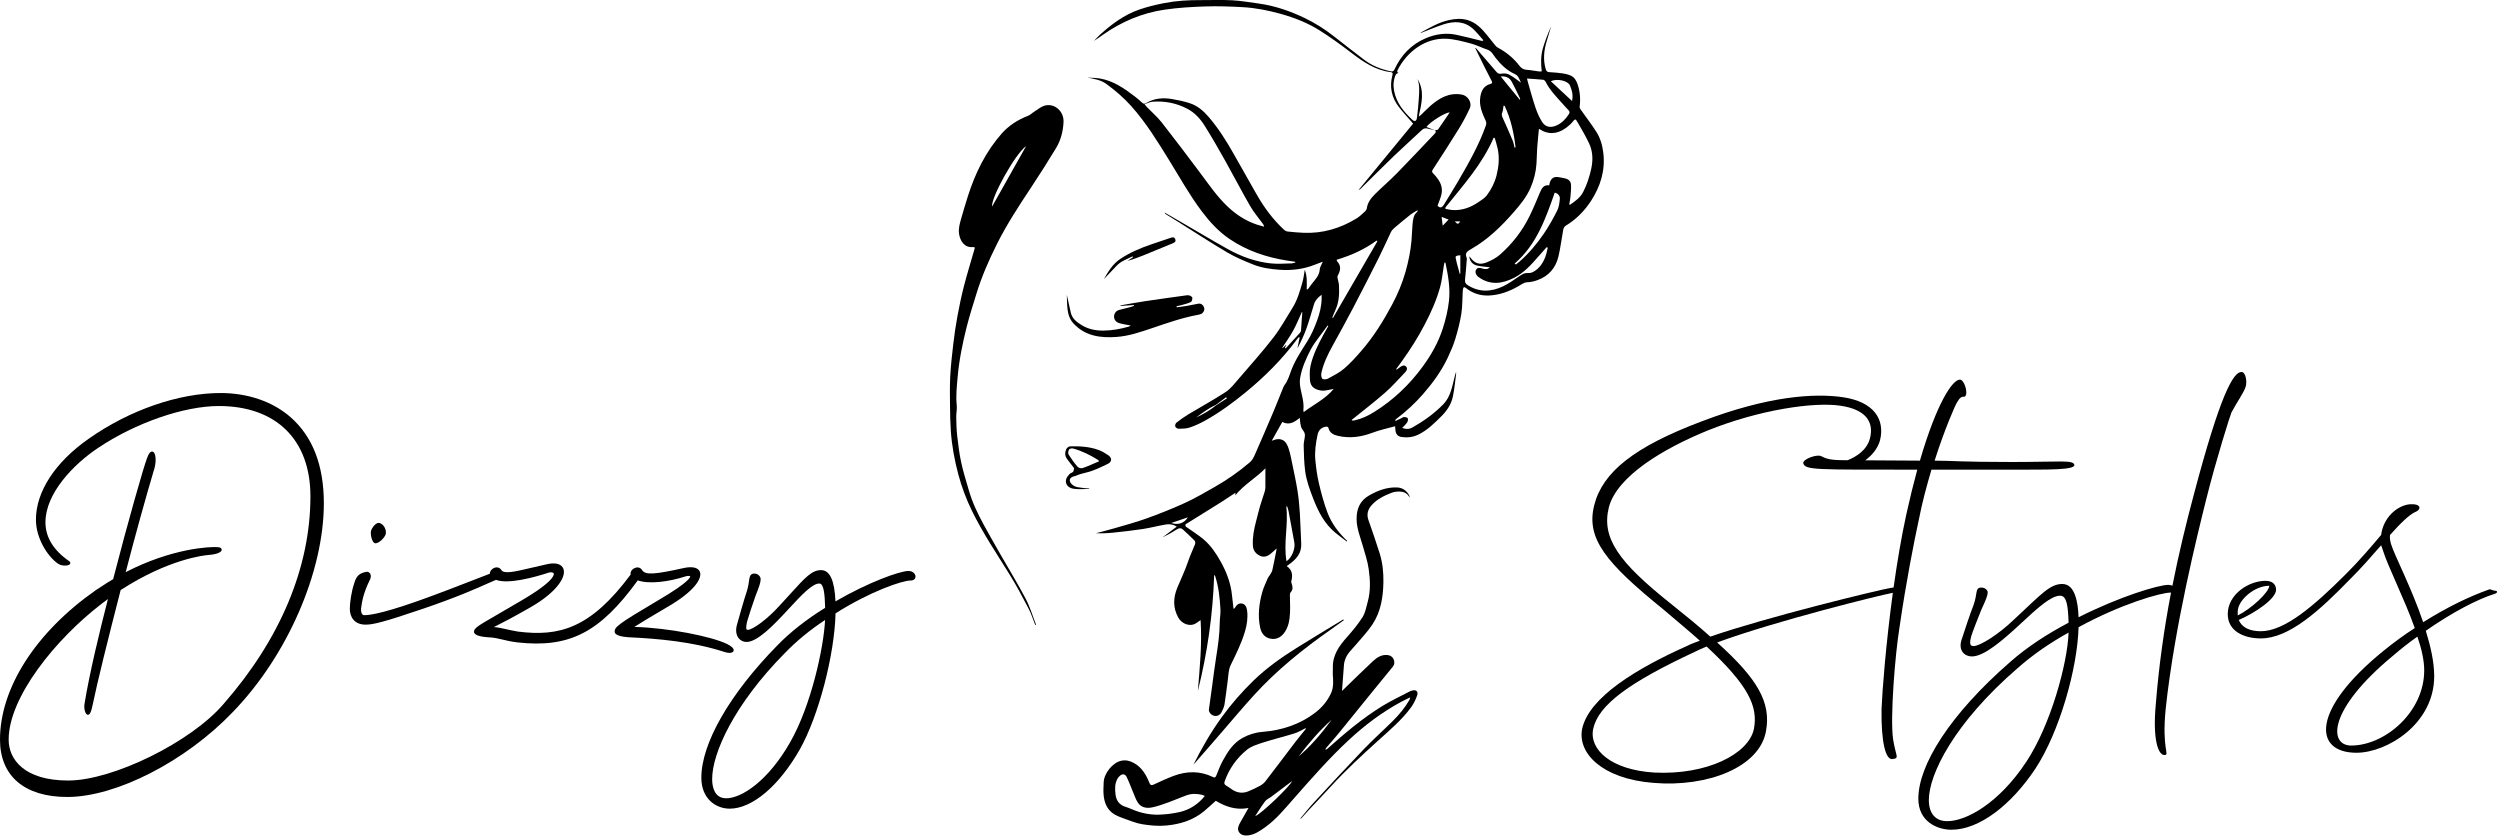
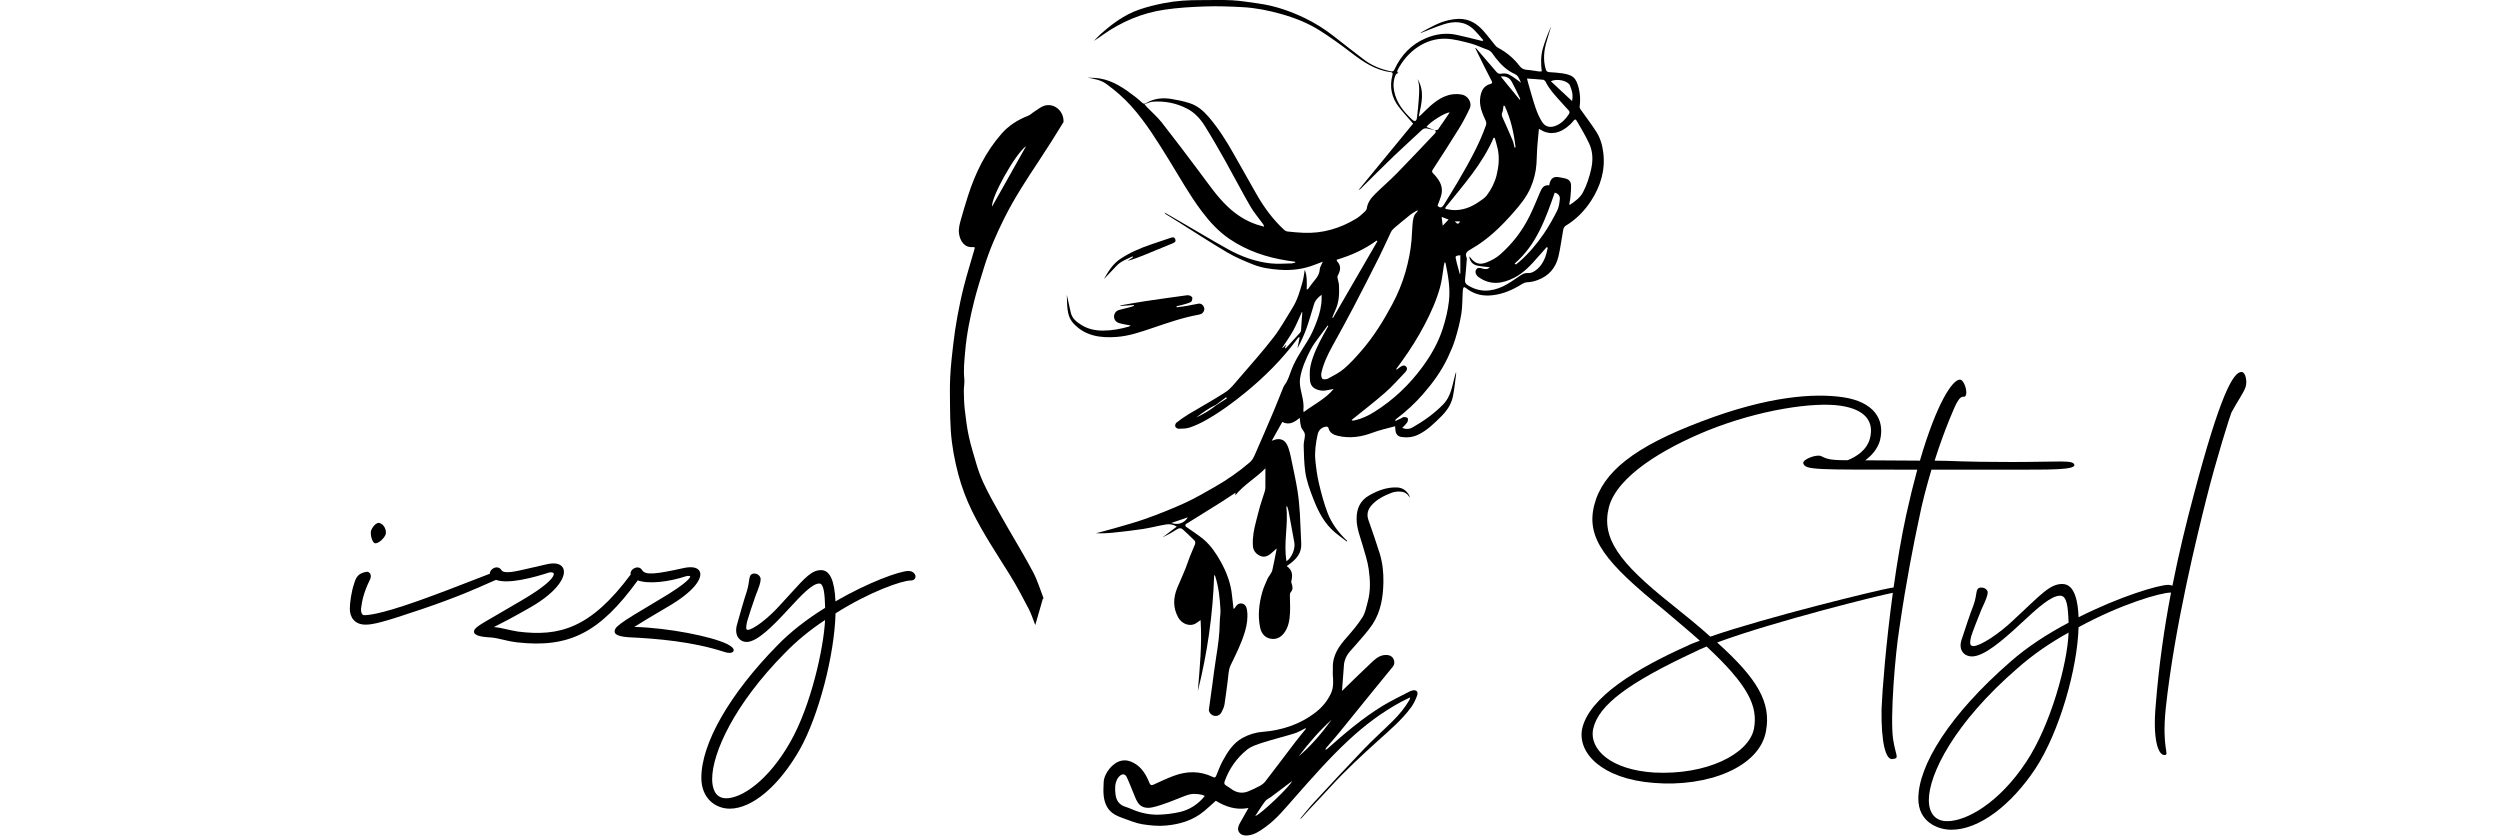
<svg xmlns="http://www.w3.org/2000/svg" width="100%" height="100%" viewBox="0 0 473 159" version="1.1" xml:space="preserve" style="fill-rule:evenodd;clip-rule:evenodd;stroke-linejoin:round;stroke-miterlimit:2;">
  <g>
    <path d="M357.586,111.254c-2.385,0.426 -23.159,5.451 -33.993,9.197c-2.087,-1.873 -4.571,-3.918 -7.454,-6.217c-9.84,-7.831 -13.219,-12.429 -11.728,-18.307c1.589,-5.877 10.336,-11.069 18.686,-14.478c9.741,-3.917 20.077,-5.45 25.147,-4.683c4.572,0.681 6.361,2.895 5.566,6.133c-0.578,2.261 -2.593,3.519 -4.227,4.172l-0.449,0c-2.883,0 -3.578,-0.259 -4.572,-0.766c-0.794,-0.426 -3.578,0.594 -3.379,1.36c0.398,1.279 2.186,1.193 21.569,1.193c-0.696,2.553 -1.392,5.365 -2.088,8.517c-0.947,4.349 -1.742,9.126 -2.395,13.778c-0.209,0.022 -0.433,0.054 -0.682,0.103Zm-25.743,26.656c-0.994,4.766 -8.946,8.77 -18.884,8.257c-8.151,-0.513 -12.325,-4.345 -11.53,-8.257c0.994,-4.598 6.957,-8.857 19.182,-14.561c0.696,-0.345 1.392,-0.685 2.286,-1.025c7.952,7.41 9.741,11.328 8.946,15.587Zm31.205,-39.597c0.596,-3.152 1.491,-6.391 2.385,-9.456l14.908,0c7.455,0 12.326,0.086 12.127,-0.934c-0.298,-0.939 -2.684,-0.513 -11.828,-0.513c-9.84,0 -11.132,-0.254 -14.611,-0.254c1.889,-5.963 3.975,-10.647 4.175,-10.903c1.093,-2.044 1.491,-0.596 1.788,-1.618c0.2,-0.766 -0.397,-2.81 -1.192,-2.81c-1.391,0 -4.373,4.428 -7.553,15.33l-10.338,-0.065c1.208,-0.896 2.336,-2.148 2.788,-3.767c0.994,-4.005 -1.192,-7.326 -7.056,-8.178c-5.367,-0.766 -14.016,-0.255 -26.738,4.598c-12.623,4.767 -18.685,9.538 -20.276,15.841c-1.59,6.299 2.186,10.897 13.12,19.753c2.585,2.213 4.969,4.172 6.858,5.877c-0.794,0.34 -1.69,0.594 -2.286,0.939c-9.741,4.339 -18.686,9.79 -19.979,15.754c-0.894,4.512 3.678,9.45 13.517,10.217c10.238,0.853 20.077,-2.979 21.27,-9.796c0.994,-5.446 -1.589,-9.877 -9.243,-16.774c11.132,-4.086 30.812,-8.943 33.098,-9.364c0.052,-0.011 0.095,-0.022 0.144,-0.027c-1.312,9.623 -2.006,18.571 -2.137,21.993c-0.099,6.304 0.796,9.709 2.087,9.456c1.391,-0.173 0.597,-0.513 0.1,-3.746c-0.597,-4.091 0.398,-16.18 1.193,-21.038c1.292,-8.937 2.782,-16.348 3.677,-20.519Z" style="fill-rule:nonzero;" />
    <path d="M383.325,144.209c-5.068,7.664 -11.232,11.156 -14.909,11.156c-2.286,0 -3.479,-1.533 -3.479,-3.999c0,-4.857 4.772,-14.567 16.798,-24.956c2.982,-2.639 6.261,-4.852 9.641,-6.725c-0.2,5.791 -3.38,17.54 -8.051,24.524Zm34.089,-49.728c1.889,-7.583 4.572,-16.012 4.772,-16.438c1.092,-2.044 2.385,-3.832 2.683,-4.854c0.298,-0.766 0.099,-2.81 -0.795,-2.81c-1.591,0 -4.075,4.598 -8.946,22.99c-1.484,5.527 -2.896,11.323 -4.108,17.454c-0.208,-0.097 -0.454,-0.167 -0.759,-0.167c-1.888,0 -9.243,2.218 -16.996,6.131c-0.1,-2.639 -0.597,-6.298 -3.082,-6.298c-2.384,0 -4.074,2.045 -9.045,6.644c-3.081,2.979 -6.56,5.106 -7.752,5.106c-0.696,0 -0.796,-0.507 -0.398,-1.959c0.199,-0.68 1.193,-3.233 1.889,-4.938c0.894,-1.959 1.193,-2.639 1.193,-3.319c0,-0.254 -0.398,-0.939 -1.392,-0.853c-0.994,0.173 -0.497,1.106 -1.292,3.325c-0.696,1.786 -1.591,4.512 -2.287,6.638c-0.595,1.959 0.597,3.066 1.988,3.066c2.286,0 5.765,-2.979 9.243,-6.217c3.38,-3.146 5.765,-5.278 7.455,-5.278c1.292,0 1.491,2.132 1.59,5.111c-3.877,2.045 -7.753,4.512 -11.033,7.41c-11.529,10.049 -17.394,19.586 -17.394,25.884c0,4.345 3.579,5.877 6.262,5.877c5.268,0 11.331,-4.685 15.903,-11.582c4.571,-6.984 7.951,-18.992 8.15,-26.737c7.951,-4.345 15.505,-6.557 17.493,-6.557l0.002,0c-1.27,6.628 -2.29,13.66 -2.887,21.205c-0.596,6.385 0.398,9.623 1.69,9.537c0.994,-0.086 -0.596,-1.025 0.199,-8.857c1.69,-15.668 6.063,-33.127 7.653,-39.512Z" style="fill-rule:nonzero;" />
-     <path d="M444.846,141.057c-4.274,0 -4.473,-6.725 7.852,-16.947c1.49,-1.274 3.081,-2.553 4.671,-3.659c0.795,2.299 1.292,4.512 1.292,6.385c0,7.923 -7.454,14.221 -13.815,14.221Zm-21.469,-25.377c0,-2.04 3.081,-4.852 5.964,-4.852c0,1.193 -3.379,4.345 -5.964,5.618l0,-0.766Zm48.703,-3.913c-0.397,0 -0.894,-0.34 -1.093,-0.259c-3.876,1.365 -8.051,3.411 -12.523,6.217c-2.186,-6.471 -5.367,-12.516 -6.063,-14.734c-0.199,-0.68 -0.298,-1.274 -0.199,-1.786c1.987,-2.213 3.677,-3.919 4.969,-4.426c0.895,-0.426 0.994,-1.533 -1.292,-1.365c-2.386,0.253 -4.969,2.553 -5.367,5.791c-1.789,2.131 -4.175,4.938 -6.759,7.496c-5.964,5.958 -11.53,10.729 -16.003,10.729c-2.086,0 -3.578,-0.685 -4.174,-2.132c2.981,-1.274 7.057,-3.999 7.057,-5.705c0,-0.939 -0.597,-1.7 -1.988,-1.7c-3.18,0 -7.156,2.553 -7.156,6.298c0,3.238 3.08,4.598 6.261,4.598c5.367,0 11.132,-5.278 16.997,-11.323c1.988,-1.959 3.975,-4.258 5.765,-6.303l0.298,0.852c0.994,3.233 4.075,9.197 6.063,14.815c-1.988,1.279 -3.975,2.725 -5.963,4.345c-13.717,11.156 -13.219,19.246 -5.069,19.246c5.765,0 14.71,-5.451 14.71,-14.475c0,-2.726 -0.696,-5.71 -1.589,-8.603c4.871,-3.406 9.741,-5.964 13.02,-6.984c0.596,-0.167 0.596,-0.594 0.099,-0.594Z" style="fill-rule:nonzero;" />
-     <path d="M55.008,78.959c-3.368,-2.965 -8.082,-4.598 -13.272,-4.598c-7.941,0 -17.263,3.23 -24.938,8.64c-6.354,4.431 -10,10.017 -10,15.322c0,3.438 2.111,6.827 4.099,8.274c0.677,0.492 1.682,0.486 2.117,0.287c0.223,-0.098 0.282,-0.238 0.291,-0.335c0.01,-0.092 -0.018,-0.233 -0.205,-0.368c-2.986,-2.061 -4.499,-4.539 -4.499,-7.367c0,-5.51 5.378,-11.032 9.985,-14.086c7.054,-4.729 16.227,-7.909 22.822,-7.909c10.849,0 17.325,6.387 17.325,17.079c0,13.417 -5.676,26.996 -16.416,39.269c-6.101,7.189 -20.946,14.507 -29.415,14.507c-8.304,0 -11.264,-3.994 -11.264,-7.739c0,-8.015 8.861,-19.008 17.612,-25.722l1.172,-0.88c-1.565,6.093 -3.55,14.297 -4.446,19.937c-0.102,0.61 0.077,1.862 0.592,1.959c0.375,0.07 0.644,-0.383 0.875,-1.479c1.082,-5.176 2.935,-12.58 5.385,-22.112c9.124,-5.909 15.887,-6.584 16.628,-6.638c1.51,-0.108 2.487,-0.497 2.491,-0.998c0.001,-0.097 -0.046,-0.42 -0.682,-0.475c-1.504,-0.151 -8.801,0.227 -17.482,4.722c1.793,-6.908 3.724,-13.887 5.454,-19.705c0.35,-1.301 0.278,-2.898 -0.344,-3.093c-0.399,-0.124 -0.763,0.318 -1.11,1.328c-0.591,1.522 -3.591,11.981 -6.375,22.797c-0.802,0.459 -1.552,0.95 -2.344,1.473c-0.311,0.205 -0.627,0.41 -0.955,0.621c-11.339,7.939 -18.109,18.506 -18.109,28.264c0,6.897 4.643,10.853 12.738,10.853c9.224,0 22.378,-6.741 31.275,-16.035c10.323,-10.632 17.26,-26.52 17.26,-39.543c0,-7.125 -2.108,-12.592 -6.264,-16.25Z" style="fill-rule:nonzero;" />
    <path d="M70.899,102.771l0.042,0.01c0.031,0.005 0.063,0.011 0.096,0.011c0.655,0 1.693,-0.982 1.94,-1.721c0.091,-0.411 0.012,-0.88 -0.215,-1.301c-0.237,-0.437 -0.604,-0.739 -1.016,-0.831c-0.642,-0.113 -1.356,0.901 -1.541,1.458c-0.177,0.621 0.14,2.153 0.695,2.375Z" style="fill-rule:nonzero;" />
    <path d="M138.01,123.527c0.37,0 0.669,-0.103 0.772,-0.345c0.168,-0.399 -0.264,-0.858 -1.286,-1.371l-0.004,0c-2.967,-1.403 -10.925,-3.017 -17.484,-3.2c0.162,-0.097 0.332,-0.205 0.516,-0.318c1.085,-0.675 2.57,-1.592 5.679,-3.411c5.307,-3.055 6.667,-5.51 6.218,-6.682c-0.309,-0.81 -1.406,-1.079 -3.006,-0.739c-5.475,1.209 -7.393,1.425 -7.98,0.329c-0.361,-0.518 -0.983,-0.518 -1.439,-0.281c-0.436,0.221 -0.787,0.691 -0.677,1.193c-7.645,10.298 -13.598,11.755 -21.28,10.799c-1.103,-0.189 -1.838,-0.356 -2.427,-0.491c-0.762,-0.173 -1.319,-0.297 -2.176,-0.367c0.147,-0.076 0.301,-0.157 0.463,-0.237c1.331,-0.675 3.153,-1.603 6.502,-3.524c5.053,-2.909 6.754,-5.807 6.195,-7.264c-0.343,-0.896 -1.431,-1.22 -2.983,-0.896c-1.073,0.237 -2.043,0.47 -2.915,0.669c-3.492,0.82 -5.416,1.274 -5.884,0.399c-0.302,-0.437 -0.846,-0.561 -1.383,-0.313c-0.414,0.194 -0.774,0.61 -0.753,1.074c-0.675,0.254 -1.636,0.626 -2.83,1.09c-2.709,1.058 -6.419,2.504 -10.749,4.053c-7.628,2.693 -9.604,2.693 -10.253,2.693c-0.101,0 -0.199,-0.054 -0.285,-0.146c-0.198,-0.216 -0.289,-0.621 -0.249,-1.101c0.17,-1.36 0.435,-2.893 1.615,-5.332c0.4,-0.739 0.18,-1.177 0.066,-1.328c-0.166,-0.227 -0.433,-0.34 -0.692,-0.286c-1.473,0.259 -1.941,0.971 -2.287,2.18c-0.513,1.457 -0.831,3.638 -0.831,4.82c0,1.446 0.785,2.99 2.99,2.99c1.373,0 3.327,-0.443 10.715,-2.958c6.573,-2.229 10.472,-3.978 12.568,-4.917c0.607,-0.27 1.059,-0.475 1.378,-0.599c2.333,0.874 7.234,-0.475 9.974,-1.365c0.349,-0.124 0.841,-0.092 0.949,0.146c0.058,0.124 0.384,1.333 -6.12,5.138c-1.958,1.16 -3.509,2.056 -4.729,2.763c-3.612,2.083 -4.364,2.52 -4.212,3.276c0.139,0.556 1.415,0.826 2.566,0.896c1.139,0.043 1.919,0.227 2.82,0.443c0.753,0.183 1.608,0.389 2.818,0.534c9.845,1.096 15.604,-1.878 22.764,-11.733c2.219,0.783 6.062,0.21 8.945,-0.729c0.491,-0.173 0.93,-0.135 0.971,-0.043c0.015,0.032 0.293,0.831 -6.141,4.593c-7.561,4.485 -8.32,5.052 -8.122,6.039c0.139,0.556 1.415,0.826 2.565,0.896c5.587,0.27 12.111,0.82 18.126,2.769c0.336,0.119 0.694,0.194 1.002,0.194Z" style="fill-rule:nonzero;" />
    <path d="M156.104,117.304c-0.259,5.321 -2.676,16.267 -6.592,23.099l-0.001,0.005c-4.138,7.297 -9.178,10.627 -12.109,10.627c-2.316,0 -2.662,-2.288 -2.662,-3.648c0,-4.954 4.263,-14.254 13.786,-23.855c2.19,-2.267 4.738,-4.361 7.579,-6.228Zm15.784,-9.277c-1.669,0 -7.69,2.185 -13.816,5.753c-0.173,-3.978 -1.068,-5.915 -2.731,-5.915c-1.729,0 -2.995,1.392 -5.768,4.447c-0.547,0.604 -1.154,1.274 -1.839,2.013c-2.66,3.001 -5.425,4.841 -6.236,4.841c-0.173,0 -0.218,-0.054 -0.236,-0.076c-0.199,-0.254 0.031,-1.231 0.107,-1.549c0.156,-0.626 0.942,-2.995 1.548,-4.728c0.758,-1.938 0.997,-2.58 0.997,-3.271c0,-0.183 -0.115,-0.486 -0.37,-0.718c-0.185,-0.167 -0.507,-0.356 -1.022,-0.302c-0.633,0.13 -0.701,0.621 -0.804,1.365c-0.066,0.475 -0.158,1.133 -0.414,1.965c-0.594,1.781 -1.372,4.56 -1.888,6.406c-0.259,0.988 -0.145,1.867 0.322,2.472c0.36,0.464 0.912,0.729 1.514,0.729c2.031,0 5.075,-3.119 7.769,-6.045c2.782,-3.028 4.702,-5.014 5.993,-5.014c0.883,0 1.03,2.164 1.103,4.598c-3.556,2.202 -6.594,4.587 -9.03,7.097c-9.013,9.17 -14.394,18.533 -14.394,25.048c0,4.021 2.782,5.856 5.366,5.856c4.256,0 9.346,-4.307 13.285,-11.247c3.528,-6.288 6.541,-17.789 6.74,-25.706c6.521,-4.14 12.621,-6.217 14.215,-6.217c0.63,0 0.912,-0.372 0.912,-0.739c0,-0.513 -0.505,-1.063 -1.322,-1.063Z" style="fill-rule:nonzero;" />
    <path d="M276.274,41.884l-1.033,0c0.55,0.588 0.638,0.589 1.033,0Zm-3.518,-0.849c0.072,0.589 0.134,1.097 0.203,1.671c0.42,-0.441 0.743,-0.782 1.109,-1.167c-0.416,-0.16 -0.823,-0.316 -1.312,-0.504Zm-51.142,57.909c1.286,0.454 2.471,0.032 3.123,-1.063c-1.091,0.372 -2.107,0.718 -3.123,1.063Zm54.681,-50.658c-0.969,0.112 -0.994,0.147 -0.795,0.926c0.046,0.18 0.076,0.364 0.124,0.544c0.186,0.689 0.375,1.377 0.562,2.066c0.036,-0.009 0.072,-0.016 0.109,-0.025l0,-3.511Zm11.237,-29.42c0.032,-0.017 0.064,-0.035 0.095,-0.052c-0.028,-0.099 -0.04,-0.205 -0.084,-0.295c-0.498,-1.018 -0.966,-2.052 -1.512,-3.044c-0.415,-0.756 -1.099,-1.112 -2.095,-1.003c1.232,1.506 2.414,2.951 3.595,4.394Zm-2.861,1.14c-0.07,0.004 -0.139,0.009 -0.209,0.013c-0.069,0.413 -0.062,0.859 -0.226,1.229c-0.179,0.403 -0.081,0.696 0.078,1.048c0.641,1.419 1.276,2.842 1.877,4.279c0.179,0.427 0.241,0.901 0.357,1.354c0.065,-0.017 0.131,-0.035 0.196,-0.053c-0.316,-2.722 -0.899,-5.374 -2.074,-7.87Zm-38.275,39.077c-0.03,-0.013 -0.059,-0.026 -0.088,-0.039c-0.535,1.162 -1.008,2.358 -1.622,3.477c-0.622,1.133 -1.383,2.188 -2.084,3.278c0.022,0.019 0.045,0.038 0.067,0.057c0.217,-0.202 0.434,-0.404 0.651,-0.607c0.016,0.014 0.032,0.028 0.047,0.043c-0.092,0.171 -0.185,0.342 -0.277,0.512c0.052,0.039 0.105,0.079 0.158,0.119c0.915,-0.999 1.833,-1.994 2.741,-3c0.092,-0.101 0.152,-0.263 0.163,-0.403c0.09,-1.145 0.164,-2.291 0.243,-3.436Zm51.032,-39.973c0.262,-1.151 -0.037,-2.055 -0.389,-2.928c-0.362,-0.896 -2.436,-1.395 -3.619,-0.804c1.335,1.243 2.627,2.445 4.008,3.732Zm-54.024,87.082c1.007,-0.663 1.7,-2.407 1.488,-3.53c-0.378,-1.996 -0.729,-3.999 -1.103,-5.996c-0.054,-0.291 -0.173,-0.567 -0.262,-0.852c-0.055,0.01 -0.11,0.016 -0.165,0.021c0.429,3.433 -0.558,6.86 0.042,10.357Zm43.165,-56.327c0.079,0.061 0.158,0.121 0.236,0.182c0.226,-0.181 0.459,-0.354 0.677,-0.544c1.755,-1.538 3.252,-3.313 4.564,-5.224c0.967,-1.409 1.809,-2.916 2.579,-4.444c0.338,-0.67 0.432,-1.496 0.499,-2.262c0.049,-0.559 -0.462,-1.041 -0.97,-1.119c-1.732,4.904 -3.432,9.838 -7.586,13.411Zm-34.232,23.718c-0.215,0.045 -0.33,0.076 -0.448,0.092c-0.616,0.087 -1.251,0.305 -1.846,0.228c-1.136,-0.148 -2.114,-0.632 -2.198,-1.983c-0.056,-0.903 -0.087,-1.847 0.107,-2.72c0.474,-2.118 1.461,-4.048 2.481,-5.951c0.284,-0.531 0.59,-1.048 0.886,-1.572c-0.046,-0.03 -0.092,-0.062 -0.137,-0.092c-0.379,0.514 -0.766,1.022 -1.136,1.544c-0.698,0.986 -1.504,1.92 -2.052,2.984c-0.875,1.7 -1.679,3.458 -2.004,5.365c-0.11,0.644 -0.062,1.345 0.061,1.993c0.253,1.336 0.697,2.641 0.549,4.032c-0.016,0.143 0.025,0.292 0.045,0.471c1.934,-1.46 4.094,-2.471 5.692,-4.391Zm0.565,-24.438c0.026,0.113 0.019,0.223 0.069,0.276c0.836,0.874 0.654,1.783 0.131,2.726c-0.077,0.139 -0.051,0.356 -0.022,0.528c0.071,0.42 0.228,0.831 0.252,1.252c0.091,1.615 0.031,3.216 -0.669,4.724c-0.217,0.469 -0.405,0.953 -0.606,1.429c0.049,0.024 0.099,0.047 0.147,0.072c2.8,-4.835 5.599,-9.669 8.399,-14.503c-0.051,-0.044 -0.103,-0.088 -0.154,-0.132c-2.281,1.678 -4.822,2.813 -7.548,3.627Zm36.011,-34.287c0.058,0.252 0.091,0.431 0.143,0.605c0.475,1.625 0.907,3.266 1.451,4.869c0.326,0.959 0.729,1.924 1.279,2.767c0.636,0.973 1.61,1.115 2.681,0.648c1.034,-0.451 1.763,-1.227 2.364,-2.152c0.181,-0.278 0.18,-0.494 -0.066,-0.742c-0.394,-0.397 -0.757,-0.825 -1.133,-1.24c-1.189,-1.314 -2.429,-2.586 -3.235,-4.197c-0.077,-0.154 -0.303,-0.313 -0.474,-0.33c-0.982,-0.098 -1.969,-0.154 -3.008,-0.228Zm-6.106,11.231c-0.07,-0.009 -0.14,-0.019 -0.209,-0.028c-2.15,5.008 -5.764,8.988 -9.101,13.163c-0.038,0.048 -0.015,0.144 -0.026,0.298c0.497,0.077 0.985,0.2 1.478,0.222c1.727,0.077 3.272,-0.496 4.683,-1.443c0.596,-0.4 1.262,-0.792 1.677,-1.349c0.845,-1.134 1.497,-2.387 1.845,-3.796c0.417,-1.678 0.571,-3.348 0.204,-5.043c-0.147,-0.683 -0.366,-1.35 -0.551,-2.024Zm-27.046,53.342c0.005,0.045 0.01,0.09 0.015,0.134c0.172,-0.009 0.349,0.005 0.516,-0.031c1.347,-0.291 2.574,-0.878 3.732,-1.602c3.603,-2.254 6.645,-5.151 9.137,-8.555c1.608,-2.195 2.971,-4.588 3.819,-7.228c0.55,-1.714 0.969,-3.45 1.166,-5.234c0.268,-2.433 -0.164,-4.811 -0.662,-7.179c-0.006,-0.032 -0.081,-0.05 -0.173,-0.102c-0.051,0.228 -0.103,0.422 -0.136,0.62c-0.229,1.358 -0.342,2.749 -0.705,4.07c-0.677,2.461 -1.719,4.787 -2.904,7.053c-1.278,2.445 -2.741,4.768 -4.355,7.001c-0.35,0.483 -0.702,0.965 -1.054,1.447c0.036,0.036 0.073,0.071 0.109,0.107c0.226,-0.17 0.45,-0.342 0.678,-0.511c0.342,-0.253 0.758,-0.395 1.072,-0.084c0.325,0.32 0.187,0.745 -0.112,1.055c-1.262,1.308 -2.46,2.691 -3.823,3.884c-2.044,1.79 -4.208,3.443 -6.321,5.154Zm-39.213,-59.706c0.233,0.278 0.341,0.425 0.466,0.555c0.934,0.961 1.966,1.843 2.788,2.889c2.439,3.105 4.81,6.264 7.181,9.423c1.689,2.252 3.267,4.592 5.332,6.537c1.597,1.504 3.4,2.67 5.49,3.366c0.445,0.148 0.902,0.264 1.353,0.395c-0.027,-0.261 -0.125,-0.41 -0.229,-0.554c-0.807,-1.116 -1.718,-2.171 -2.402,-3.357c-1.64,-2.847 -3.149,-5.77 -4.757,-8.636c-1.238,-2.204 -2.499,-4.399 -3.84,-6.54c-0.822,-1.313 -1.859,-2.47 -3.275,-3.214c-2.076,-1.093 -4.292,-1.518 -6.617,-1.341c-0.471,0.036 -0.925,0.289 -1.49,0.476Zm51.668,20.035c-0.542,0.337 -0.993,0.562 -1.379,0.869c-1.036,0.82 -2.053,1.667 -3.057,2.525c-0.247,0.21 -0.479,0.478 -0.619,0.767c-0.753,1.554 -1.439,3.142 -2.213,4.685c-1.619,3.223 -3.258,6.436 -4.931,9.632c-1.27,2.425 -2.592,4.824 -3.915,7.221c-0.886,1.604 -1.676,3.247 -2.084,5.04c-0.084,0.366 -0.056,0.894 0.158,1.146c0.154,0.181 0.772,0.155 1.063,-0.003c1.058,-0.572 2.161,-1.125 3.067,-1.896c1.156,-0.984 2.18,-2.134 3.184,-3.279c2.369,-2.702 4.248,-5.74 5.933,-8.902c1.046,-1.961 1.892,-3.999 2.503,-6.145c0.559,-1.966 0.962,-3.951 1.137,-5.983c0.087,-1.007 0.091,-2.021 0.193,-3.027c0.086,-0.846 0.142,-1.728 0.89,-2.335c0.032,-0.026 0.025,-0.1 0.072,-0.315Zm22.948,-15.39c-0.112,1.226 -0.241,2.428 -0.327,3.632c-0.069,0.966 -0.069,1.936 -0.129,2.902c-0.1,1.615 -0.491,3.16 -1.139,4.647c-0.757,1.736 -1.933,3.175 -3.163,4.582c-2.354,2.69 -4.89,5.177 -8.021,6.963c-0.718,0.41 -1.323,0.753 -0.875,1.71c0.036,0.077 0.013,0.186 0.006,0.279c-0.104,1.266 -0.183,2.534 -0.327,3.796c-0.056,0.494 0.06,0.791 0.488,1.063c2.211,1.413 4.489,1.289 6.738,0.213c1.136,-0.544 2.163,-1.32 3.22,-2.019c0.465,-0.308 0.91,-0.535 1.503,-0.481c0.321,0.03 0.695,-0.077 0.983,-0.235c1.139,-0.624 1.809,-1.657 2.26,-2.83c0.212,-0.553 0.308,-1.15 0.457,-1.727c-0.07,-0.032 -0.14,-0.066 -0.21,-0.098c-0.512,0.576 -1.027,1.15 -1.535,1.73c-1.356,1.549 -2.716,3.092 -4.594,4.047c-2.254,1.145 -4.496,1.48 -6.718,-0.096c-0.509,-0.361 -0.766,-0.94 -0.52,-1.39c0.301,-0.548 0.75,-0.372 1.224,-0.247c0.46,0.121 0.969,0.229 1.378,-0.248c-0.855,-0.108 -1.661,-0.139 -2.427,-0.325c-0.879,-0.213 -1.367,-0.88 -1.445,-1.722c0.042,0.036 0.093,0.067 0.125,0.111c0.887,1.213 1.775,1.565 3.172,1.013c0.888,-0.351 1.78,-0.831 2.495,-1.453c2.358,-2.057 4.244,-4.516 5.626,-7.326c0.732,-1.486 1.35,-3.027 1.998,-4.553c0.328,-0.773 0.746,-1.383 1.7,-1.239c0.205,-1.2 0.712,-1.68 1.647,-1.568c0.464,0.055 0.924,0.151 1.378,0.259c0.695,0.165 1.09,0.574 1.111,1.29c0.022,0.744 -0.049,1.492 -0.115,2.235c-0.041,0.467 -0.149,0.928 -0.227,1.391c0.052,0.021 0.104,0.042 0.157,0.062c0.952,-0.661 1.899,-1.303 2.47,-2.397c0.716,-1.372 1.175,-2.822 1.515,-4.319c0.375,-1.65 0.35,-3.3 -0.361,-4.84c-0.64,-1.384 -1.429,-2.702 -2.191,-4.026c-0.42,-0.73 -0.456,-0.708 -1.005,-0.04c-0.118,0.142 -0.241,0.284 -0.378,0.407c-1.367,1.231 -2.86,2.071 -4.778,1.441c-0.411,-0.135 -0.781,-0.392 -1.164,-0.59Zm-3.383,-8.721c-0.337,-0.616 -0.437,-1.306 -1.168,-1.634c-1.518,-0.681 -2.666,-1.81 -3.68,-3.109c-0.436,-0.558 -0.733,-1.254 -1.519,-1.513c-1.06,-0.349 -2.066,-0.886 -3.141,-1.165c-1.53,-0.397 -3.093,-0.835 -4.658,-0.9c-3.92,-0.164 -7.348,2.396 -9.137,5.829c-0.182,0.351 -0.18,0.606 0.146,0.604c-0.137,0.09 -0.465,0.186 -0.556,0.388c-0.432,0.964 -0.501,1.994 -0.308,3.026c0.423,2.257 1.797,3.935 3.409,5.45c0.485,0.456 0.837,0.323 0.92,-0.361c0.153,-1.262 0.291,-2.529 0.364,-3.797c0.068,-1.178 0.171,-2.371 -0.261,-3.518c1.392,2.259 0.778,4.611 0.223,7.104c0.234,-0.164 0.339,-0.219 0.422,-0.298c0.589,-0.565 1.153,-1.158 1.764,-1.698c1.689,-1.493 3.535,-2.566 5.931,-2.172c1.189,0.195 2.047,1.529 1.533,2.636c-0.6,1.293 -1.267,2.566 -2.015,3.78c-1.609,2.611 -3.28,5.185 -4.95,7.758c-0.22,0.338 -0.206,0.482 0.078,0.777c0.99,1.028 1.83,2.18 1.587,3.707c-0.125,0.784 -0.495,1.528 -0.78,2.368c0.412,0.473 0.809,0.456 1.195,-0.177c0.873,-1.432 1.772,-2.85 2.614,-4.301c2.013,-3.469 4.018,-6.945 5.354,-10.75c0.085,-0.241 0.061,-0.584 -0.047,-0.818c-0.671,-1.456 -1.306,-2.912 -1.022,-4.575c0.196,-1.154 0.672,-2.097 1.928,-2.41c0.324,-0.08 0.364,-0.267 0.219,-0.547c-0.478,-0.925 -0.954,-1.852 -1.419,-2.784c-0.577,-1.157 -1.143,-2.321 -1.712,-3.481c0.138,0.018 0.198,0.085 0.255,0.152c1.241,1.439 2.486,2.875 3.721,4.32c0.27,0.316 0.506,0.492 0.997,0.399c0.464,-0.089 1.048,-0.046 1.457,0.171c0.773,0.409 1.459,0.983 2.257,1.541Zm-57.765,60.975c-1.352,0.6 -2.517,1.495 -3.703,2.357c1.353,-0.607 2.616,-1.358 3.77,-2.289c0.683,-0.443 1.367,-0.886 2.05,-1.329c-0.049,-0.07 -0.097,-0.139 -0.146,-0.209c-0.657,0.49 -1.314,0.98 -1.972,1.47Zm41.482,-51.975c-0.434,-0.101 -0.871,-0.196 -1.303,-0.307c-0.438,-0.112 -0.799,-0.105 -1.176,0.254c-1.741,1.651 -3.542,3.241 -5.272,4.904c-2.119,2.036 -4.19,4.121 -6.283,6.184c-0.115,0.113 -0.241,0.216 -0.425,0.262c3.472,-4.226 6.944,-8.452 10.319,-12.558c-0.93,-1.08 -1.842,-2.055 -2.659,-3.104c-1.405,-1.804 -1.849,-3.84 -1.252,-6.069c0.084,-0.311 0.069,-0.522 -0.296,-0.566c-2.928,-0.348 -5.231,-1.939 -7.495,-3.671c-1.938,-1.483 -3.921,-2.921 -5.983,-4.222c-2.263,-1.429 -4.748,-2.398 -7.338,-3.124c-2.371,-0.664 -4.77,-1.142 -7.219,-1.278c-2.355,-0.131 -4.721,-0.213 -7.077,-0.135c-2.576,0.085 -5.166,0.24 -7.713,0.615c-4.238,0.623 -8.113,2.263 -11.626,4.73c-0.564,0.396 -1.117,0.807 -1.719,1.175c0.4,-0.412 0.776,-0.85 1.202,-1.233c2.182,-1.96 4.525,-3.701 7.317,-4.678c1.543,-0.54 3.153,-0.926 4.761,-1.24c2.3,-0.449 4.64,-0.58 6.986,-0.567c1.95,0.012 3.905,-0.074 5.849,0.032c1.676,0.092 3.342,0.379 5.008,0.608c3.08,0.423 5.989,1.425 8.774,2.767c1.949,0.939 3.78,2.096 5.489,3.436c1.891,1.483 3.785,2.961 5.697,4.417c1.496,1.14 3.204,1.819 5.035,2.207c0.339,0.072 0.553,0.049 0.736,-0.348c1.251,-2.71 3.199,-4.761 5.968,-5.925c1.823,-0.766 3.754,-1.046 5.717,-0.637c1.606,0.334 3.192,0.763 4.787,1.147c0.067,0.016 0.141,0.008 0.212,0.011c0.042,-0.044 0.084,-0.089 0.125,-0.133c-0.622,-0.695 -1.198,-1.44 -1.877,-2.075c-1.651,-1.544 -3.618,-1.571 -5.623,-0.925c-1.497,0.482 -2.946,1.114 -4.378,1.664c0.009,-0.01 0.046,-0.103 0.114,-0.14c1.671,-0.914 3.327,-1.889 5.204,-2.312c2.707,-0.609 4.657,-0.111 6.578,2.03c0.783,0.873 1.481,1.821 2.228,2.727c0.139,0.168 0.304,0.337 0.494,0.437c1.623,0.865 3.008,2.009 4.124,3.471c0.348,0.456 0.773,0.694 1.369,0.733c0.781,0.052 1.554,0.211 2.332,0.312c0.143,0.019 0.293,-0.018 0.496,-0.034c-0.19,-1.501 -0.198,-2.981 0.228,-4.408c0.42,-1.407 0.954,-2.781 1.557,-4.127c-0.28,0.934 -0.558,1.87 -0.841,2.803c-0.538,1.766 -0.73,3.54 -0.183,5.349c0.111,0.368 0.289,0.519 0.662,0.543c0.84,0.056 1.683,0.108 2.516,0.229c0.529,0.077 1.07,0.209 1.553,0.431c0.698,0.32 1.065,0.948 1.302,1.673c0.452,1.38 0.563,2.779 0.368,4.215c-0.023,0.167 0.097,0.382 0.205,0.535c0.984,1.402 2.034,2.76 2.956,4.201c0.77,1.204 1.15,2.57 1.323,4.002c0.4,3.312 -0.55,6.315 -2.295,9.021c-1.227,1.902 -2.831,3.552 -4.822,4.753c-0.226,0.136 -0.413,0.469 -0.464,0.74c-0.319,1.685 -0.512,3.399 -0.906,5.066c-0.511,2.167 -1.824,3.705 -3.97,4.484c-0.655,0.238 -1.287,0.377 -1.999,0.41c-0.577,0.026 -1.147,0.485 -1.697,0.793c-1.717,0.963 -3.515,1.63 -5.51,1.707c-1.628,0.062 -3.068,-0.417 -4.331,-1.419c-0.373,-0.297 -0.479,-0.143 -0.554,0.205c-0.035,0.164 -0.046,0.335 -0.056,0.502c-0.08,1.401 -0.044,2.819 -0.264,4.198c-0.255,1.593 -0.667,3.171 -1.137,4.718c-0.366,1.205 -0.875,2.374 -1.411,3.517c-1.195,2.549 -2.838,4.807 -4.683,6.924c-1.499,1.719 -3.167,3.255 -4.981,4.636c-0.089,0.067 -0.176,0.14 -0.249,0.223c-0.03,0.034 -0.021,0.102 -0.046,0.251c0.418,-0.192 0.781,-0.355 1.143,-0.525c0.168,-0.079 0.333,-0.244 0.495,-0.239c0.256,0.008 0.642,0.056 0.725,0.216c0.105,0.2 0.039,0.582 -0.096,0.794c-0.23,0.36 -0.574,0.649 -0.936,1.041c0.789,0.322 1.42,0.216 1.967,-0.096c2.116,-1.207 4.099,-2.619 5.797,-4.362c1.004,-1.03 1.47,-2.412 1.807,-3.807c0.187,-0.772 0.351,-1.549 0.614,-2.316c0,0.158 0.018,0.318 -0.003,0.473c-0.192,1.404 -0.315,2.823 -0.608,4.206c-0.311,1.471 -1.141,2.689 -2.212,3.747c-1.329,1.313 -2.643,2.632 -4.366,3.45c-1.003,0.48 -2.049,0.583 -3.12,0.432c-0.75,-0.103 -1.116,-0.583 -1.172,-1.351c-0.013,-0.18 -0.029,-0.36 -0.056,-0.685c-1.471,0.412 -2.898,0.705 -4.244,1.214c-2.143,0.812 -4.303,1.13 -6.543,0.612c-0.83,-0.189 -1.61,-0.543 -1.83,-1.528c-0.022,-0.097 -0.203,-0.228 -0.306,-0.224c-0.919,0.033 -1.548,0.616 -1.744,1.531c-0.337,1.581 -0.576,3.184 -0.423,4.793c0.139,1.463 0.331,2.936 0.668,4.361c0.439,1.867 0.934,3.73 1.603,5.521c0.784,2.094 2.124,3.876 3.761,5.419c-0.03,0.032 -0.06,0.07 -0.09,0.108c-0.728,-0.561 -1.476,-1.096 -2.18,-1.678c-2.024,-1.689 -3.187,-3.929 -4.123,-6.342c-0.677,-1.743 -1.336,-3.497 -1.571,-5.354c-0.199,-1.571 -0.236,-3.163 -0.274,-4.749c-0.015,-0.626 0.189,-1.258 0.232,-1.889c0.018,-0.264 -0.06,-0.585 -0.211,-0.796c-0.547,-0.762 -0.615,-0.908 -0.771,-2.586c-0.976,0.797 -1.97,1.465 -3.294,0.772c-0.656,1.167 -1.296,2.307 -2.002,3.564c0.417,-0.13 0.679,-0.254 0.953,-0.291c1.318,-0.167 1.887,0.631 2.272,1.846c0.282,0.885 0.455,1.808 0.643,2.72c0.354,1.716 0.733,3.433 1.007,5.165c0.225,1.419 0.356,2.855 0.449,4.291c0.124,1.9 0.147,3.811 0.257,5.711c0.102,1.77 -0.871,2.898 -2.178,3.853c-0.174,0.125 -0.344,0.26 -0.563,0.426c1.121,0.761 1.137,1.77 0.859,2.877c-0.035,0.14 0.042,0.318 0.09,0.47c0.179,0.556 0.265,1.09 -0.191,1.576c-0.111,0.124 -0.165,0.34 -0.165,0.513c0.001,1.123 0.083,2.251 0.026,3.373c-0.071,1.382 -0.266,2.752 -1.165,3.902c-0.663,0.847 -1.548,1.22 -2.574,1.004c-1.092,-0.232 -1.693,-1.031 -1.916,-2.11c-0.472,-2.267 -0.205,-4.507 0.408,-6.703c0.254,-0.907 0.682,-1.77 1.05,-2.645c0.085,-0.2 0.257,-0.367 0.369,-0.556c0.173,-0.302 0.403,-0.593 0.478,-0.917c0.289,-1.274 0.527,-2.559 0.781,-3.838c0.023,-0.119 0.024,-0.243 0.029,-0.297c-0.375,0.34 -0.753,0.718 -1.168,1.047c-0.628,0.497 -1.319,0.702 -2.085,0.291c-0.748,-0.399 -1.179,-0.993 -1.232,-1.861c-0.095,-1.593 0.205,-3.125 0.612,-4.647c0.256,-0.955 0.477,-1.916 0.752,-2.866c0.248,-0.858 0.555,-1.7 0.821,-2.553c0.087,-0.281 0.173,-0.572 0.177,-0.864c0.02,-1.193 0.009,-2.385 0.009,-3.708c-1.794,1.835 -4.058,3.082 -5.698,5.111c0.011,-0.146 0.021,-0.27 0.038,-0.497c-0.959,0.631 -1.829,1.231 -2.721,1.792c-2.117,1.333 -4.245,2.645 -6.368,3.967c-0.127,0.081 -0.294,0.141 -0.358,0.259c-0.054,0.097 -0.038,0.335 0.037,0.389c1.157,0.842 2.405,1.582 3.478,2.515c1.312,1.144 2.289,2.601 3.135,4.123c1.106,1.986 1.911,4.086 2.133,6.374c0.082,0.847 0.194,1.695 0.296,2.574c0.089,-0.07 0.199,-0.113 0.248,-0.2c0.313,-0.534 0.72,-0.971 1.386,-0.81c0.692,0.162 0.867,0.815 0.937,1.398c0.152,1.279 -0.027,2.547 -0.381,3.773c-0.655,2.267 -1.712,4.366 -2.743,6.482c-0.424,0.869 -0.412,1.959 -0.555,2.952c-0.214,1.484 -0.357,2.974 -0.602,4.453c-0.09,0.534 -0.334,1.069 -0.601,1.554c-0.479,0.864 -1.68,0.864 -2.2,0.011c-0.1,-0.162 -0.178,-0.383 -0.156,-0.567c0.121,-1.02 0.276,-2.035 0.419,-3.049c0.057,-0.405 0.116,-0.81 0.172,-1.22c0.261,-1.905 0.484,-3.816 0.792,-5.71c0.353,-2.18 0.656,-4.361 0.675,-6.574c0.006,-0.783 0.169,-1.565 0.13,-2.342c-0.111,-2.143 -0.333,-4.28 -0.99,-6.342c-0.019,-0.059 -0.083,-0.103 -0.2,-0.248c-0.239,7.507 -1.294,14.793 -3.088,21.977c0.374,-4.453 0.803,-8.905 0.521,-13.428c-0.522,0.335 -0.905,0.707 -1.356,0.831c-1.101,0.313 -2.307,-0.291 -2.876,-1.328c-1.012,-1.835 -0.961,-3.713 -0.181,-5.608c0.695,-1.689 1.503,-3.335 2.073,-5.062c0.364,-1.1 0.874,-2.121 1.289,-3.189c0.075,-0.194 0.047,-0.545 -0.082,-0.675c-0.702,-0.718 -1.45,-1.393 -2.18,-2.078c-0.373,-0.35 -0.73,-0.335 -1.161,-0.059c-0.878,0.561 -1.786,1.074 -2.743,1.528c0.878,-0.664 1.756,-1.328 2.716,-2.051c-0.706,-0.426 -1.382,-0.507 -2.021,-0.405c-1.474,0.243 -2.924,0.632 -4.4,0.864c-1.828,0.281 -3.669,0.48 -5.51,0.68c-1.11,0.119 -2.228,0.162 -3.359,0.119c1.111,-0.297 2.23,-0.572 3.333,-0.895c2.061,-0.604 4.143,-1.15 6.161,-1.878c2.456,-0.885 4.893,-1.846 7.264,-2.931c1.982,-0.912 3.88,-2.013 5.775,-3.098c2.334,-1.338 4.539,-2.877 6.583,-4.625c0.4,-0.345 0.693,-0.869 0.911,-1.36c1.246,-2.828 2.465,-5.663 3.669,-8.505c0.609,-1.438 1.152,-2.905 1.756,-4.345c0.162,-0.387 0.474,-0.709 0.66,-1.089c0.236,-0.48 0.445,-0.978 0.612,-1.486c0.744,-2.254 2.06,-4.19 3.307,-6.179c0.744,-1.186 1.3,-2.512 1.788,-3.831c0.491,-1.326 0.853,-2.71 0.867,-4.15c0.002,-0.213 0.001,-0.427 0.001,-0.748c-0.715,0.522 -1.207,1.06 -1.437,1.79c-0.477,1.51 -0.882,3.044 -1.412,4.535c-0.467,1.31 -1.065,2.574 -1.722,3.818c0.136,-0.684 0.271,-1.369 0.407,-2.052c-0.05,-0.025 -0.099,-0.05 -0.148,-0.074c-0.117,0.139 -0.242,0.272 -0.351,0.417c-2.793,3.767 -6.078,7.051 -9.702,10.02c-2.39,1.958 -4.869,3.778 -7.559,5.292c-0.954,0.538 -1.963,1.007 -2.996,1.364c-0.653,0.226 -1.396,0.226 -2.101,0.246c-0.227,0.006 -0.576,-0.199 -0.66,-0.397c-0.081,-0.192 0.022,-0.604 0.189,-0.735c0.729,-0.572 1.485,-1.121 2.279,-1.6c2.348,-1.416 4.768,-2.72 7.058,-4.223c0.952,-0.624 1.69,-1.604 2.451,-2.486c2.225,-2.581 4.498,-5.127 6.583,-7.819c1.359,-1.755 2.432,-3.733 3.614,-5.622c0.953,-1.519 1.419,-3.237 1.904,-4.937c0.207,-0.726 0.278,-1.491 0.417,-2.267c0.476,1.224 0.383,2.478 0.366,3.78c0.115,-0.073 0.222,-0.107 0.279,-0.181c0.409,-0.53 0.781,-1.09 1.216,-1.597c0.519,-0.605 0.914,-1.22 0.969,-2.065c0.029,-0.446 0.339,-0.875 0.587,-1.465c-0.596,0.225 -1.09,0.404 -1.579,0.596c-2.129,0.841 -4.341,1.096 -6.61,0.936c-1.704,-0.121 -3.401,-0.361 -4.986,-0.993c-1.675,-0.668 -3.359,-1.374 -4.908,-2.287c-3.132,-1.844 -6.176,-3.839 -9.258,-5.771c-0.79,-0.494 -1.583,-0.981 -2.374,-1.474c-0.1,-0.063 -0.188,-0.145 -0.223,-0.305c1.007,0.581 2.014,1.16 3.019,1.744c2.986,1.733 5.947,3.511 8.963,5.189c2.514,1.399 5.209,2.373 8.08,2.689c1.31,0.144 2.649,0.022 3.975,0.002c0.228,-0.004 0.455,-0.101 0.683,-0.157c-0.001,-0.05 -0.001,-0.099 -0.002,-0.148c-0.52,-0.077 -1.041,-0.149 -1.56,-0.232c-3.9,-0.615 -7.576,-1.85 -10.865,-4.076c-2.087,-1.413 -3.77,-3.257 -5.279,-5.263c-2.302,-3.061 -4.15,-6.411 -6.161,-9.657c-2.177,-3.516 -4.336,-7.045 -7.099,-10.154c-1.437,-1.617 -3.068,-3.026 -4.804,-4.286c-1.009,-0.732 -2.295,-0.951 -3.549,-1.181c0.769,0.05 1.547,0.037 2.304,0.161c2.639,0.432 4.74,1.937 6.795,3.512c0.444,0.341 0.861,0.718 1.276,1.096c0.249,0.226 0.461,0.226 0.749,0.05c1.497,-0.911 3.142,-1.045 4.818,-0.77c1.137,0.186 2.276,0.429 3.372,0.78c1.471,0.471 2.618,1.441 3.62,2.611c1.841,2.151 3.348,4.521 4.728,6.982c1.431,2.553 2.879,5.098 4.329,7.642c1.418,2.489 3.097,4.781 5.213,6.73c0.179,0.165 0.441,0.303 0.679,0.329c0.984,0.108 1.972,0.196 2.961,0.241c3.644,0.165 6.985,-0.835 10.074,-2.715c0.607,-0.369 1.12,-0.9 1.654,-1.381c0.142,-0.128 0.26,-0.343 0.286,-0.533c0.158,-1.143 0.84,-1.986 1.61,-2.746c1.338,-1.321 2.771,-2.547 4.085,-3.889c2.41,-2.461 4.766,-4.975 7.138,-7.473c0.182,-0.192 0.368,-0.426 0.041,-0.669c0.206,-0.043 0.511,-0.013 0.601,-0.139c0.743,-1.037 1.447,-2.103 2.202,-3.22c-0.807,-0.049 -3.78,1.848 -4.4,2.745c0.548,0.211 1.079,0.416 1.61,0.621Z" style="fill-rule:nonzero;" />
    <path d="M251.959,136.156c-2.333,2.094 -4.369,4.458 -6.256,6.951c2.4,-2.029 4.398,-4.426 6.256,-6.951Zm-14.476,18.253c1.027,-0.297 6.688,-5.737 6.977,-6.617c-0.231,0.173 -0.371,0.27 -0.509,0.372c-1.16,0.874 -2.318,1.754 -3.482,2.623c-0.369,0.275 -0.846,0.464 -1.11,0.815c-0.675,0.896 -1.257,1.867 -1.877,2.806Zm-9.534,-3.8c-0.187,-0.086 -0.326,-0.178 -0.478,-0.216c-0.962,-0.232 -1.939,-0.281 -2.878,0.049c-1.194,0.416 -2.349,0.944 -3.541,1.371c-1.032,0.367 -2.073,0.75 -3.143,0.961c-1.023,0.194 -2.053,0.005 -2.668,-0.982c-0.34,-0.55 -0.553,-1.177 -0.806,-1.77c-0.426,-1.009 -0.799,-2.04 -1.272,-3.022c-0.281,-0.583 -0.797,-0.637 -1.297,-0.205c-0.207,0.178 -0.387,0.416 -0.508,0.658c-0.463,0.928 -0.416,1.927 -0.293,2.914c0.145,1.16 0.765,1.948 1.915,2.294c0.391,0.119 0.77,0.281 1.146,0.443c1.636,0.702 3.354,1.079 5.119,1.031c1.315,-0.038 2.645,-0.205 3.928,-0.491c1.905,-0.426 3.481,-1.463 4.776,-3.033Zm19.143,-12.732c-0.035,-0.032 -0.068,-0.065 -0.102,-0.097c-0.681,0.329 -1.335,0.75 -2.05,0.971c-1.975,0.615 -3.992,1.101 -5.961,1.732c-1.072,0.345 -2.241,0.696 -3.084,1.387c-1.901,1.56 -3.324,3.546 -4.169,5.899c-0.129,0.356 -0.141,0.621 0.245,0.842c0.42,0.237 0.799,0.55 1.207,0.81c0.948,0.61 1.962,0.723 3.002,0.297c0.755,-0.308 1.499,-0.658 2.214,-1.047c0.378,-0.21 0.751,-0.497 1.013,-0.837c1.907,-2.472 3.778,-4.971 5.674,-7.453c0.65,-0.853 1.34,-1.673 2.011,-2.504Zm-1.055,16.957c0.861,-1.02 1.686,-2.078 2.592,-3.055c3.126,-3.373 6.252,-6.752 9.439,-10.071c1.758,-1.83 3.657,-3.519 5.458,-5.311c1.219,-1.209 2.316,-2.531 3.173,-4.032c0.042,-0.076 0.046,-0.173 0.108,-0.421c-0.63,0.308 -1.155,0.545 -1.663,0.82c-3.652,1.965 -6.934,4.442 -9.966,7.259c-3.699,3.433 -7.009,7.232 -10.346,11.01c-1.699,1.921 -3.32,3.945 -5.432,5.456c-0.994,0.707 -2.009,1.441 -3.299,1.571c-0.65,0.065 -1.274,-0.043 -1.65,-0.577c-0.379,-0.54 -0.196,-1.15 0.113,-1.7c0.518,-0.917 1.036,-1.835 1.644,-2.909c-2.426,0.464 -4.435,-0.313 -6.179,-1.365c-0.778,0.691 -1.468,1.344 -2.195,1.948c-2.069,1.727 -4.501,2.477 -7.153,2.731c-1.549,0.151 -3.07,-0.005 -4.57,-0.243c-1.184,-0.194 -2.322,-0.685 -3.469,-1.085c-0.596,-0.205 -1.195,-0.443 -1.741,-0.756c-1.343,-0.772 -1.911,-2.062 -2.078,-3.519c-0.097,-0.853 -0.043,-1.727 -0.006,-2.585c0.071,-1.684 1.67,-3.697 3.313,-4.064c0.819,-0.183 1.616,-0.016 2.411,0.426c1.535,0.858 2.311,2.245 2.933,3.767c0.186,0.459 0.403,0.491 0.81,0.308c1.258,-0.572 2.506,-1.177 3.798,-1.651c2.464,-0.912 4.938,-0.961 7.352,0.205c0.356,0.173 0.522,0.157 0.677,-0.227c0.386,-0.944 0.738,-1.916 1.225,-2.806c0.919,-1.689 1.949,-3.325 3.693,-4.307c1.181,-0.664 2.453,-1.069 3.824,-1.177c3.729,-0.302 7.17,-1.425 10.144,-3.762c1.2,-0.944 2.158,-2.11 2.811,-3.503c0.547,-1.166 0.45,-2.402 0.356,-3.632c-0.03,-0.383 0.036,-0.766 0.018,-1.15c-0.116,-2.423 1.166,-4.188 2.67,-5.888c1.056,-1.198 2.101,-2.434 2.945,-3.778c0.526,-0.842 0.703,-1.911 0.976,-2.893c0.567,-2.045 0.479,-4.14 0.186,-6.19c-0.215,-1.506 -0.704,-2.974 -1.129,-4.437c-0.481,-1.668 -1.154,-3.281 -1.161,-5.057c-0.008,-1.927 0.644,-3.476 2.409,-4.469c1.624,-0.917 3.313,-1.554 5.203,-1.49c1.055,0.032 1.827,0.572 2.336,1.49c0.067,0.119 0.084,0.27 0.084,0.432c-0.316,-0.637 -0.875,-1.031 -1.503,-1.112c-0.621,-0.081 -1.326,-0.022 -1.905,0.2c-1.39,0.54 -2.752,1.193 -3.769,2.332c-0.706,0.793 -1,1.716 -0.626,2.796c0.728,2.089 1.465,4.177 2.125,6.293c0.561,1.791 0.755,3.659 0.717,5.531c-0.055,2.79 -0.484,5.532 -2.042,7.907c-0.913,1.392 -2.086,2.612 -3.168,3.891c-0.779,0.923 -1.724,1.722 -2.074,2.941c-0.066,0.232 -0.146,0.464 -0.165,0.702c-0.134,1.673 -0.253,3.346 -0.383,5.1c0.163,-0.157 0.302,-0.291 0.44,-0.426c1.799,-1.738 3.573,-3.503 5.409,-5.203c0.75,-0.691 1.605,-1.279 2.746,-1.166c0.546,0.054 0.94,0.313 1.154,0.761c0.235,0.497 0.213,1.02 -0.163,1.479c-1.275,1.56 -2.55,3.114 -3.818,4.674c-2.112,2.601 -4.211,5.214 -6.33,7.81c-0.777,0.95 -1.598,1.867 -2.395,2.801c-0.089,0.108 -0.159,0.227 -0.157,0.432c0.127,-0.081 0.267,-0.151 0.379,-0.248c3.27,-2.92 6.611,-5.753 10.356,-8.052c1.714,-1.052 3.551,-1.905 5.333,-2.844c0.081,-0.043 0.18,-0.054 0.269,-0.081c0.771,-0.243 1.259,0.14 0.998,0.901c-0.273,0.793 -0.66,1.587 -1.155,2.267c-1.75,2.391 -4.017,4.291 -6.197,6.261c-3.103,2.806 -6.174,5.64 -8.999,8.732c-1.355,1.484 -2.75,2.931 -4.122,4.399c-0.52,0.556 -1.024,1.128 -1.535,1.695c-0.029,-0.027 -0.058,-0.059 -0.086,-0.086Z" style="fill-rule:nonzero;" />
-     <path d="M194.139,27.643c-2.05,1.431 -6.675,9.77 -6.437,11.444c2.118,-3.764 4.251,-7.557 6.437,-11.444Zm1.734,90.617c-0.413,-1.036 -0.744,-2.116 -1.258,-3.098c-1.13,-2.164 -2.27,-4.328 -3.557,-6.401c-2.479,-3.994 -5.106,-7.896 -7.174,-12.127c-1.073,-2.202 -1.934,-4.485 -2.564,-6.854c-0.719,-2.704 -1.229,-5.435 -1.424,-8.222c-0.11,-1.566 -0.134,-3.14 -0.15,-4.711c-0.02,-1.872 -0.06,-3.749 0.039,-5.617c0.107,-2.033 0.328,-4.062 0.568,-6.085c0.21,-1.78 0.466,-3.559 0.792,-5.323c0.356,-1.926 0.758,-3.85 1.247,-5.746c0.592,-2.292 1.296,-4.555 1.95,-6.831c0.036,-0.125 0.063,-0.251 0.105,-0.424c-0.137,-0.03 -0.259,-0.088 -0.373,-0.076c-1.623,0.164 -2.418,-1.19 -2.619,-2.493c-0.149,-0.97 0.119,-1.9 0.376,-2.817c0.41,-1.456 0.845,-2.904 1.304,-4.345c1.378,-4.322 3.335,-8.338 6.347,-11.778c1.368,-1.564 3.07,-2.641 5.004,-3.391c0.454,-0.176 0.821,-0.566 1.246,-0.83c0.631,-0.393 1.234,-0.921 1.925,-1.11c1.86,-0.508 3.654,1.072 3.564,3.104c-0.078,1.758 -0.519,3.458 -1.435,4.967c-1.518,2.499 -3.084,4.972 -4.699,7.409c-2.309,3.486 -4.6,6.981 -6.475,10.727c-1.514,3.025 -2.868,6.118 -3.862,9.356c-0.641,2.089 -1.312,4.172 -1.848,6.288c-0.803,3.173 -1.45,6.383 -1.729,9.65c-0.145,1.71 -0.346,3.417 -0.161,5.147c0.082,0.771 -0.106,1.568 -0.092,2.351c0.021,1.178 0.051,2.361 0.187,3.528c0.196,1.689 0.403,3.389 0.765,5.046c0.389,1.786 0.949,3.535 1.457,5.294c0.651,2.256 1.668,4.361 2.782,6.412c1.032,1.899 2.113,3.778 3.186,5.656c1.591,2.784 3.272,5.521 4.762,8.359c0.815,1.554 1.317,3.271 1.96,4.917c-0.049,0.022 -0.098,0.043 -0.147,0.065Z" style="fill-rule:nonzero;" />
+     <path d="M194.139,27.643c-2.05,1.431 -6.675,9.77 -6.437,11.444c2.118,-3.764 4.251,-7.557 6.437,-11.444Zm1.734,90.617c-0.413,-1.036 -0.744,-2.116 -1.258,-3.098c-1.13,-2.164 -2.27,-4.328 -3.557,-6.401c-2.479,-3.994 -5.106,-7.896 -7.174,-12.127c-1.073,-2.202 -1.934,-4.485 -2.564,-6.854c-0.719,-2.704 -1.229,-5.435 -1.424,-8.222c-0.11,-1.566 -0.134,-3.14 -0.15,-4.711c-0.02,-1.872 -0.06,-3.749 0.039,-5.617c0.107,-2.033 0.328,-4.062 0.568,-6.085c0.21,-1.78 0.466,-3.559 0.792,-5.323c0.356,-1.926 0.758,-3.85 1.247,-5.746c0.592,-2.292 1.296,-4.555 1.95,-6.831c0.036,-0.125 0.063,-0.251 0.105,-0.424c-0.137,-0.03 -0.259,-0.088 -0.373,-0.076c-1.623,0.164 -2.418,-1.19 -2.619,-2.493c-0.149,-0.97 0.119,-1.9 0.376,-2.817c0.41,-1.456 0.845,-2.904 1.304,-4.345c1.378,-4.322 3.335,-8.338 6.347,-11.778c1.368,-1.564 3.07,-2.641 5.004,-3.391c0.454,-0.176 0.821,-0.566 1.246,-0.83c0.631,-0.393 1.234,-0.921 1.925,-1.11c1.86,-0.508 3.654,1.072 3.564,3.104c-1.518,2.499 -3.084,4.972 -4.699,7.409c-2.309,3.486 -4.6,6.981 -6.475,10.727c-1.514,3.025 -2.868,6.118 -3.862,9.356c-0.641,2.089 -1.312,4.172 -1.848,6.288c-0.803,3.173 -1.45,6.383 -1.729,9.65c-0.145,1.71 -0.346,3.417 -0.161,5.147c0.082,0.771 -0.106,1.568 -0.092,2.351c0.021,1.178 0.051,2.361 0.187,3.528c0.196,1.689 0.403,3.389 0.765,5.046c0.389,1.786 0.949,3.535 1.457,5.294c0.651,2.256 1.668,4.361 2.782,6.412c1.032,1.899 2.113,3.778 3.186,5.656c1.591,2.784 3.272,5.521 4.762,8.359c0.815,1.554 1.317,3.271 1.96,4.917c-0.049,0.022 -0.098,0.043 -0.147,0.065Z" style="fill-rule:nonzero;" />
    <path d="M213.92,61.584c-0.81,-0.168 -1.578,-0.244 -2.286,-0.492c-0.909,-0.319 -1.137,-1.412 -0.497,-2.106c0.142,-0.155 0.358,-0.276 0.562,-0.334c0.718,-0.201 1.446,-0.365 2.169,-0.55c0.227,-0.059 0.447,-0.142 0.67,-0.214c-0.008,-0.057 -0.016,-0.114 -0.023,-0.171c-0.835,0.056 -1.67,0.112 -2.505,0.167c-0.005,-0.036 -0.01,-0.072 -0.014,-0.108c1.567,-0.269 3.13,-0.563 4.701,-0.799c2.532,-0.38 5.07,-0.724 7.607,-1.076c0.239,-0.033 0.505,-0.072 0.722,-0.001c0.222,0.073 0.547,0.266 0.563,0.431c0.026,0.269 -0.085,0.716 -0.275,0.81c-0.543,0.267 -1.153,0.402 -1.741,0.572c-0.319,0.092 -0.647,0.152 -0.971,0.226c0.009,0.068 0.017,0.136 0.025,0.205c0.636,-0.087 1.274,-0.157 1.906,-0.265c0.738,-0.126 1.466,-0.304 2.204,-0.423c0.524,-0.084 0.942,0.255 1.097,0.82c0.109,0.401 -0.147,0.928 -0.566,1.113c-0.186,0.083 -0.39,0.136 -0.592,0.173c-2.97,0.54 -5.805,1.54 -8.653,2.504c-2.211,0.748 -4.437,1.519 -6.78,1.684c-2.98,0.21 -5.824,-0.129 -8.07,-2.476c-0.769,-0.804 -1.072,-1.739 -1.197,-2.76c-0.11,-0.899 -0.094,-1.812 -0.135,-2.743c0.256,1.147 0.502,2.252 0.747,3.357c0.247,1.12 1.059,1.752 1.965,2.325c1.275,0.806 2.645,1.101 4.156,1.097c1.671,-0.004 3.267,-0.31 4.855,-0.754c0.128,-0.036 0.239,-0.14 0.356,-0.211Z" style="fill-rule:nonzero;" />
-     <path d="M254.266,117.331c-0.855,0.615 -1.704,1.236 -2.565,1.84c-5.19,3.638 -10.109,7.599 -14.39,12.289c-2.157,2.364 -4.212,4.825 -6.309,7.243c-1.729,1.997 -3.452,3.994 -5.207,5.975c1.56,-3.125 3.296,-6.142 5.346,-8.975c1.829,-2.526 3.871,-4.863 6.117,-7.027c2.428,-2.337 5.161,-4.274 8.008,-6.055c2.908,-1.819 5.851,-3.584 8.78,-5.365c0.041,-0.027 0.103,-0.016 0.154,-0.022c0.022,0.032 0.043,0.065 0.065,0.097Z" style="fill-rule:nonzero;" />
-     <path d="M207.95,87.275c-0.099,-0.135 -0.13,-0.21 -0.186,-0.243c-1.488,-0.939 -3.053,-1.716 -4.755,-2.18c-0.226,-0.059 -0.65,0.038 -0.745,0.2c-0.147,0.248 -0.23,0.707 -0.095,0.923c0.507,0.815 1.077,1.603 1.705,2.332c0.186,0.216 0.696,0.351 0.965,0.254c1.045,-0.362 2.052,-0.837 3.11,-1.284Zm-1.889,5.235c-0.967,0 -1.947,0.097 -2.896,-0.027c-1.078,-0.146 -1.651,-0.88 -1.47,-1.738c0.081,-0.383 0.387,-0.745 0.657,-1.058c0.171,-0.194 0.526,-0.237 0.686,-0.437c0.14,-0.178 0.123,-0.48 0.168,-0.691c-0.453,-0.588 -0.919,-1.166 -1.353,-1.77c-0.412,-0.572 -0.385,-1.214 -0.11,-1.813c0.112,-0.237 0.46,-0.518 0.707,-0.524c1.837,-0.049 3.673,0.043 5.417,0.691c0.637,0.232 1.241,0.599 1.807,0.982c0.746,0.507 0.739,1.241 -0.066,1.63c-1.289,0.626 -2.599,1.29 -3.975,1.619c-0.746,0.183 -1.466,0.367 -2.164,0.675c-0.118,0.049 -0.252,0.065 -0.376,0.103c-0.774,0.243 -0.905,0.826 -0.359,1.414c0.677,0.729 1.593,0.648 2.444,0.788c0.293,0.049 0.594,0.043 0.891,0.065c-0.003,0.032 -0.006,0.059 -0.01,0.092Z" style="fill-rule:nonzero;" />
    <path d="M214.272,48.51c-1.039,0.52 -2.168,0.886 -3.003,1.762c-0.806,0.846 -1.597,1.705 -2.415,2.544c0.821,-1.45 1.673,-2.875 3.115,-3.835c1.771,-1.178 3.706,-2.005 5.704,-2.697c1.252,-0.434 2.507,-0.859 3.766,-1.272c0.329,-0.108 0.708,-0.249 0.909,0.217c0.197,0.455 -0.092,0.651 -0.451,0.799c-1.843,0.759 -3.682,1.526 -5.529,2.273c-0.998,0.404 -2.009,0.778 -3.062,1.062c0.359,-0.234 0.719,-0.468 1.078,-0.703c-0.038,-0.05 -0.076,-0.1 -0.114,-0.151Z" style="fill-rule:nonzero;" />
  </g>
</svg>